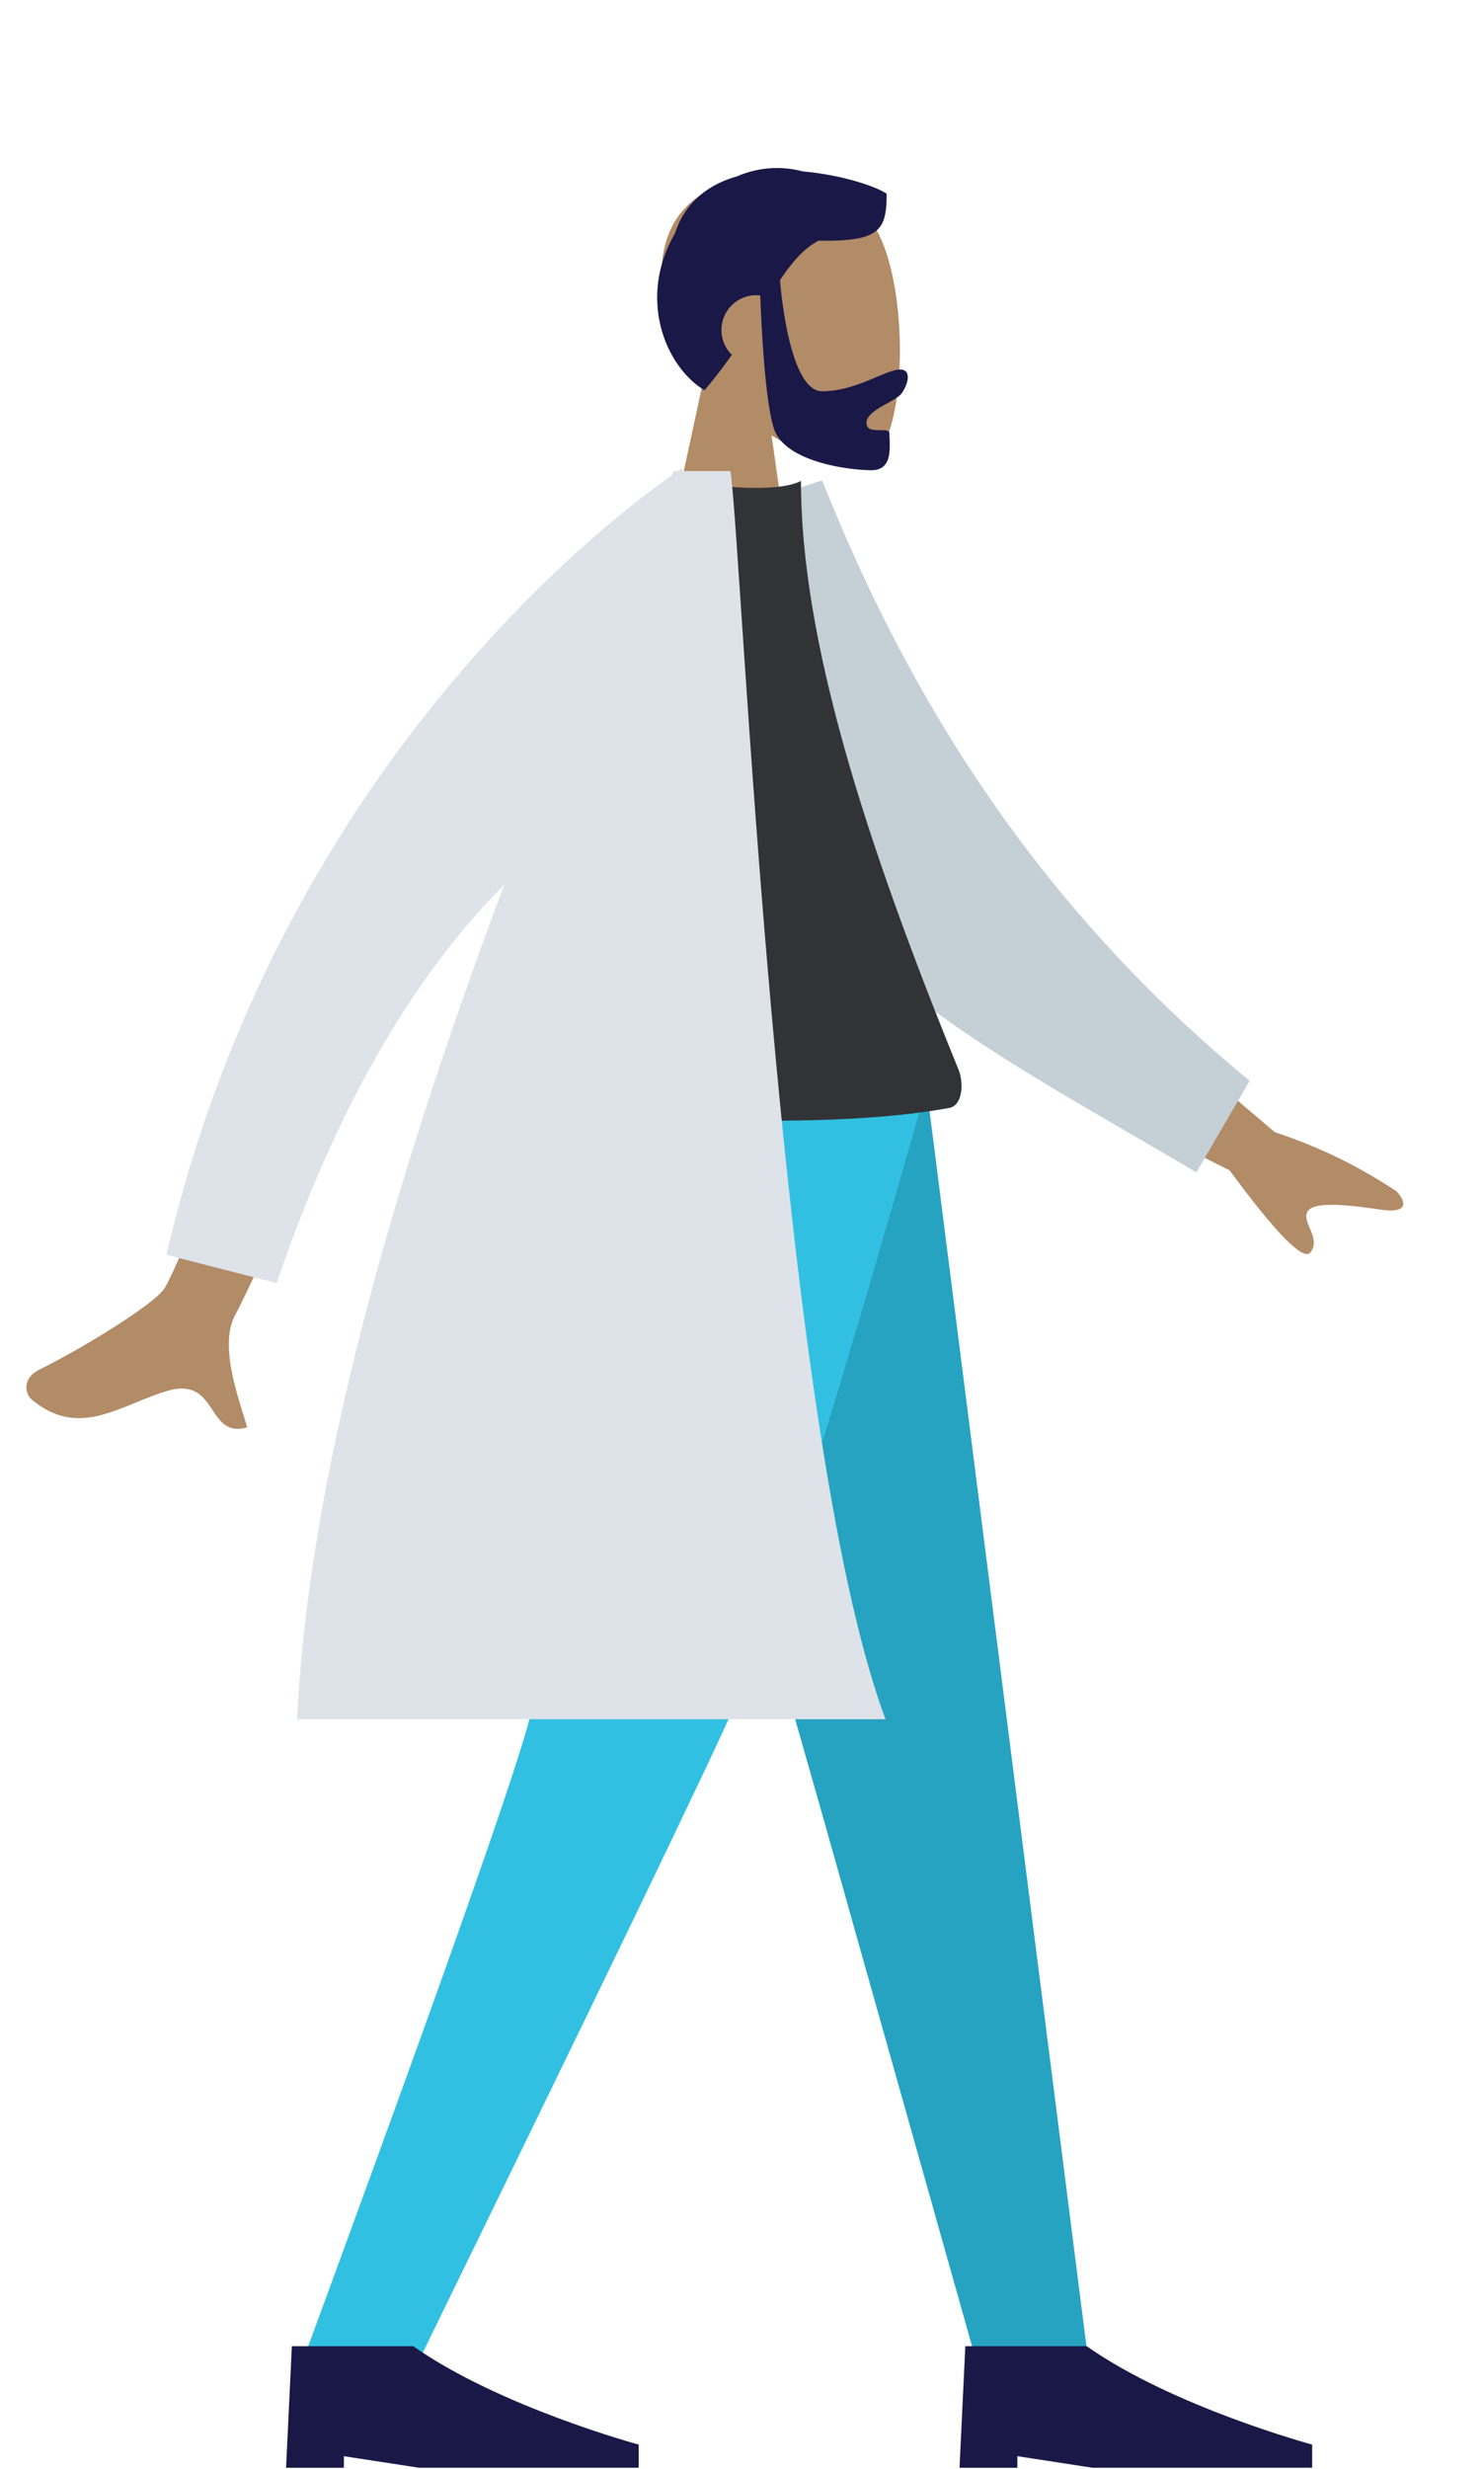
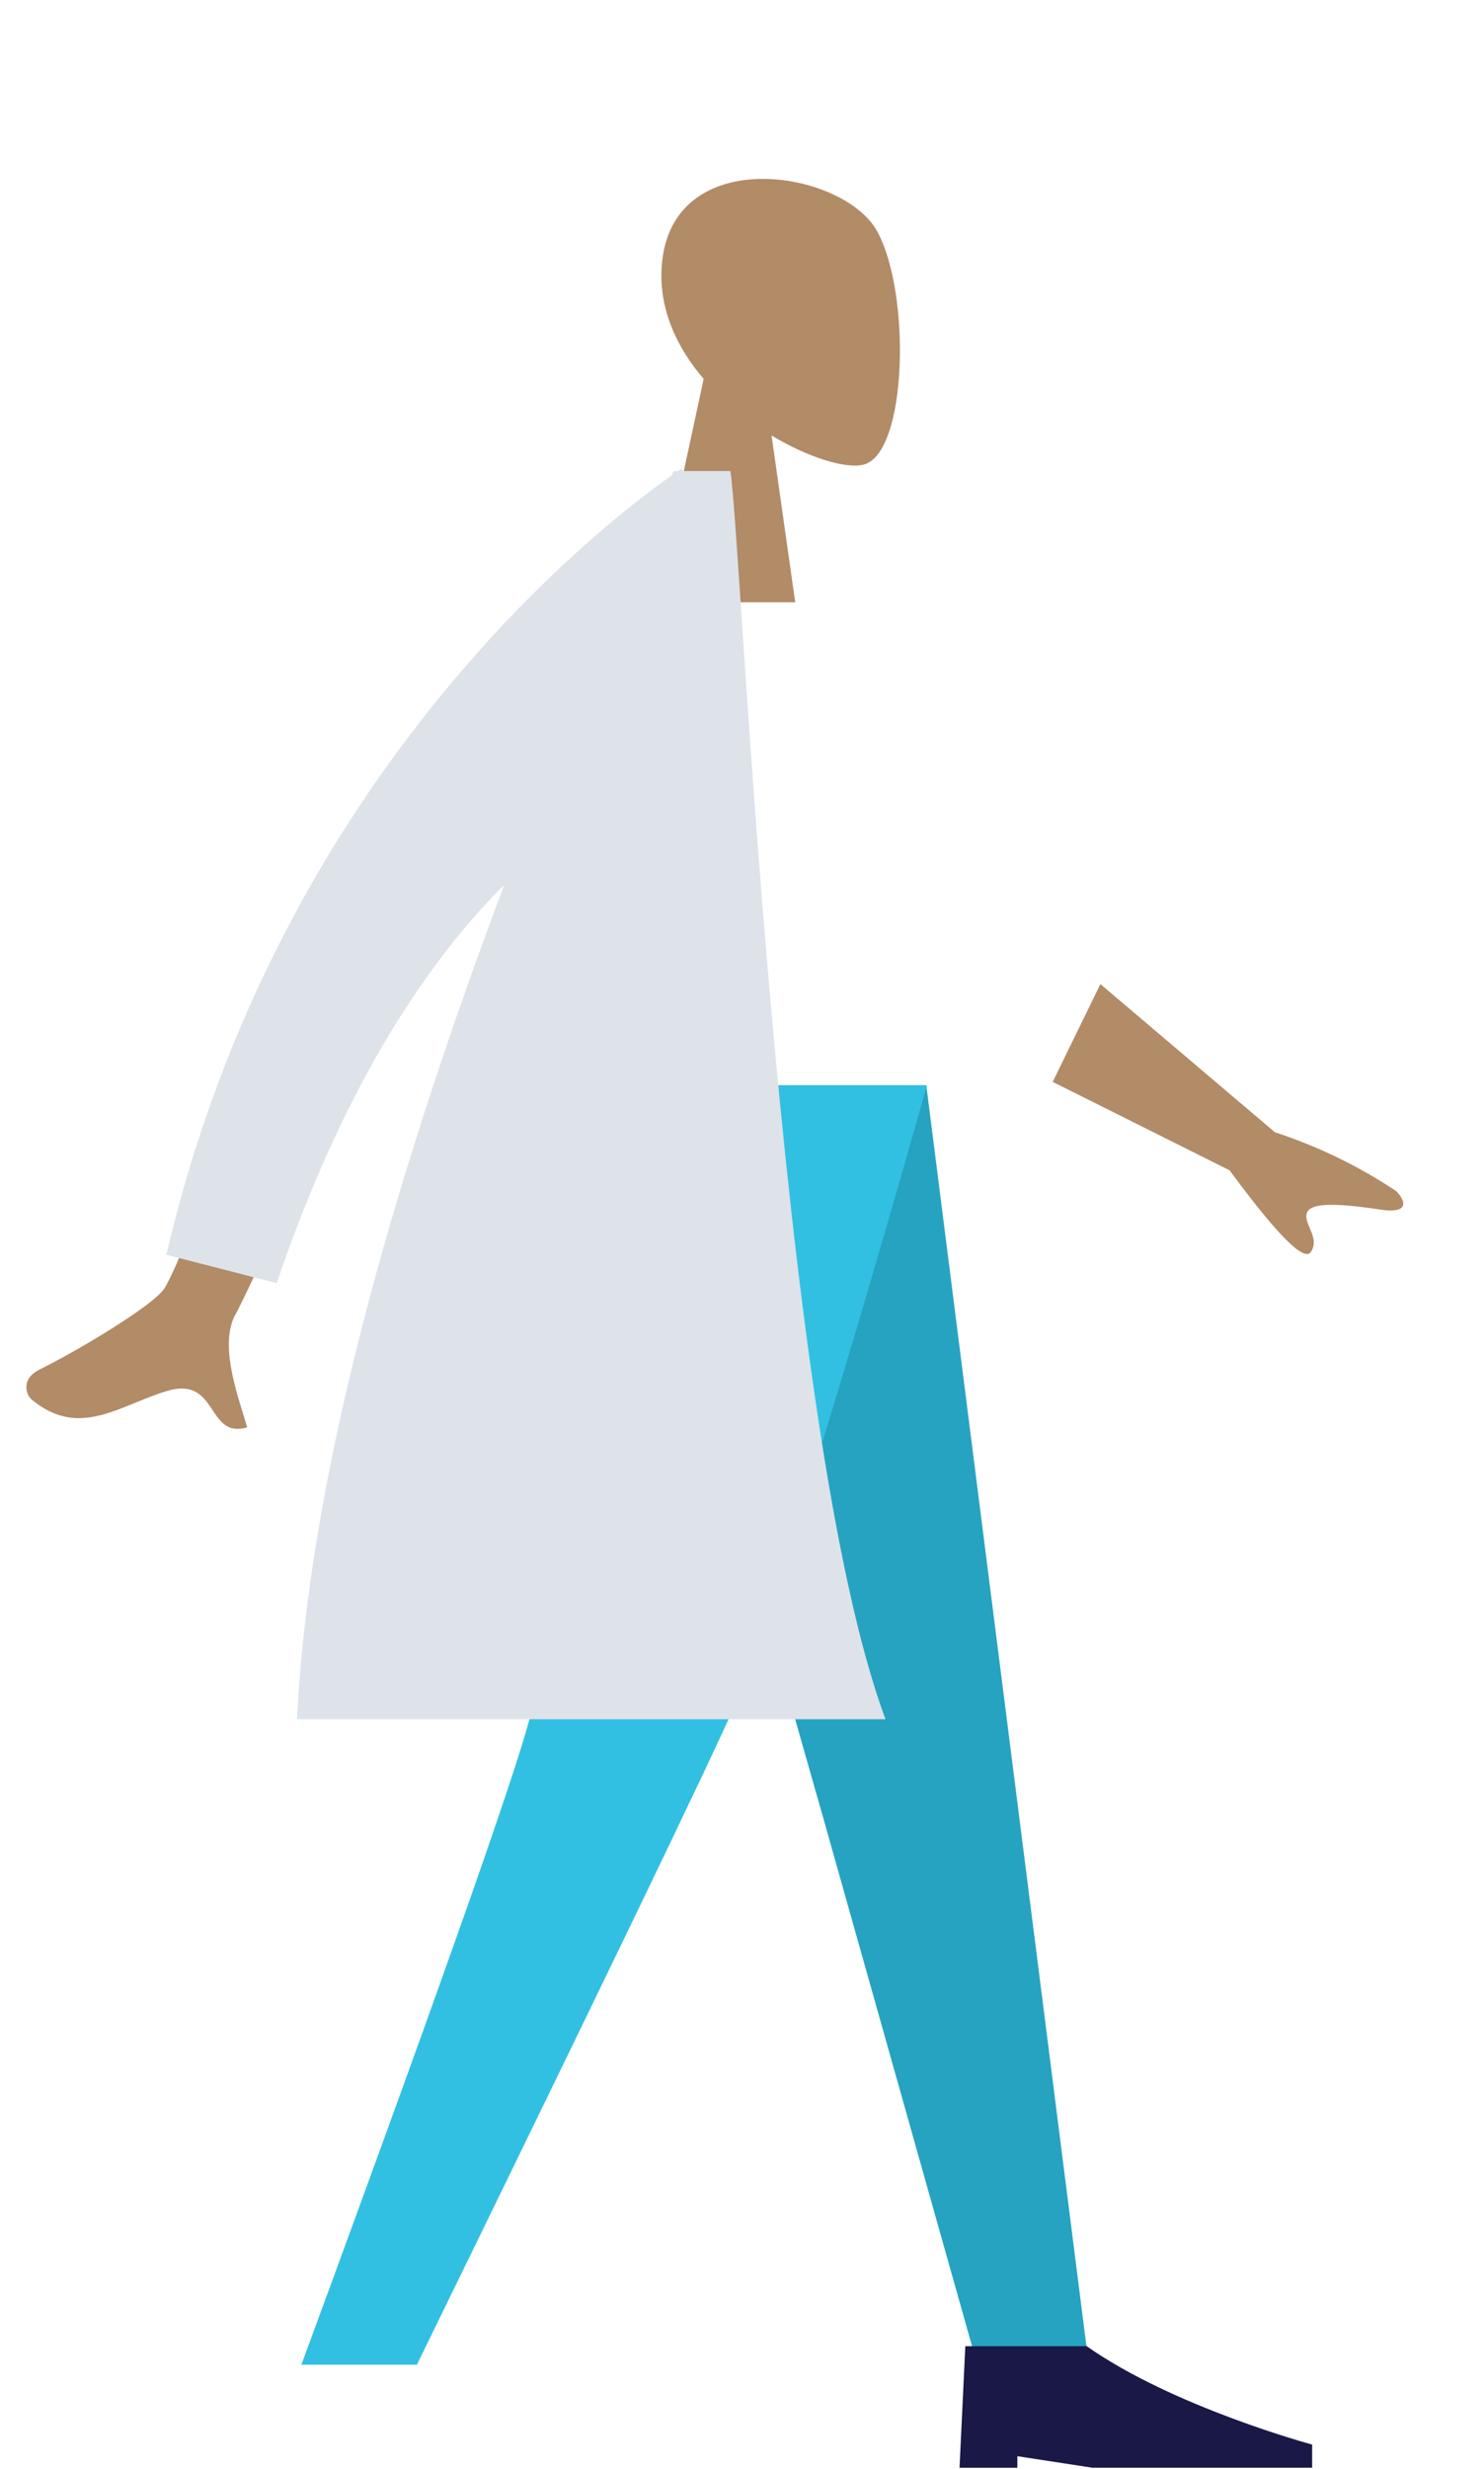
<svg xmlns="http://www.w3.org/2000/svg" id="prefix___Human_Standing" width="249" height="414" data-name="😍Human/Standing" viewBox="0 0 249 414">
  <defs>
    <style> .prefix__cls-1{fill:#b28b67}.prefix__cls-2{fill:#191847} </style>
  </defs>
  <g id="prefix__Head_Front" data-name="Head/Front" transform="translate(58)">
    <g id="prefix__Head" transform="translate(52.005 29.717)">
      <path id="prefix__Head-2" d="M0 71l8.065-37.455c-4.5-5.26-7.543-11.708-7.034-18.931C2.5-6.2 31.579-1.621 37.235 8.884s4.985 37.152-2.326 39.03c-2.916.749-9.127-1.085-15.448-4.882L23.429 71z" class="prefix__cls-1" data-name="Head" transform="translate(-.005 .283)" />
    </g>
-     <path id="prefix__Hair" d="M19.6 43.736c-1.564-4.727-2.159-18.336-2.3-22.357a5.823 5.823 0 0 0-6.517 5.784 5.809 5.809 0 0 0 1.747 4.167c-1.347 1.9-2.855 3.89-4.585 5.94-6.5-3.9-11.318-15.322-4.966-26.292C4.735 5.6 8.709 2.733 13.4 1.4A16.871 16.871 0 0 1 24.484.583c6.531.561 12.363 2.555 14.017 3.739 0 6.189-1.2 8.025-11.432 7.864-2.515 1.329-4.448 3.618-6.461 6.618.015.2 1.368 18.636 7.072 18.636 5.734 0 10.6-3.644 13.117-3.644 1.834 0 1.425 2.3.209 4-1 1.406-5.888 2.76-5.888 4.939 0 1.23 1.231 1.228 2.3 1.226.826 0 1.557 0 1.557.56 0 2.137.679 6.156-3.028 6.156-3.747 0-14.506-1.368-16.347-6.941z" class="prefix__cls-2" transform="translate(52.269 28.173)" />
  </g>
  <g id="prefix__Bottom_Skinny_Jeans_1" data-name="Bottom/Skinny Jeans 1" transform="translate(48 182)">
    <path id="prefix__Leg" d="M0 0l35.165 123.513 25.657 91.036h18.713L52.271 0z" transform="translate(55.152)" style="fill:#26a3c1" />
    <path id="prefix__Leg-2" d="M43.18 0c-.813 63.66-3.587 98.382-4.441 104.166S24.972 146.744 0 214.548h19.385q47.686-97.571 53.24-110.383C76.327 95.624 87.752 60.9 104.96 0z" data-name="Leg" transform="translate(2.568)" style="fill:#32c0e2" />
    <g id="prefix__Left_Shoe" data-name="Left Shoe" transform="translate(0 193)">
-       <path id="prefix__Shoe" d="M0 20.387L.97 0h20.369c14.487 10.193 37.827 16.5 37.827 16.5v3.883H22.309L9.7 18.445v1.942z" class="prefix__cls-2" transform="translate(0 18.445)" />
-     </g>
+       </g>
    <g id="prefix__Right_Shoe" data-name="Right Shoe" transform="translate(113 193)">
      <path id="prefix__Shoe-2" d="M0 20.387L.97 0h20.369c14.487 10.193 37.827 16.5 37.827 16.5v3.883H22.309L9.7 18.445v1.942z" class="prefix__cls-2" data-name="Shoe" transform="translate(0 18.445)" />
    </g>
  </g>
  <g id="prefix__Body_Long_Sleeve_1" data-name="Body/Long Sleeve 1" transform="translate(0 79)">
    <path id="prefix__Skin" d="M31.08 81.96c-1.441-2.161-3.056-4.321-7.57-2.944-8.035 2.452-14.666 8.009-22.625 1.4-.979-.813-1.8-3.469 1.307-5.016 7.748-3.857 19.124-10.913 20.893-13.513C26.7 56.568 47.627 0 47.627 0l17.179 2.5S37.145 62.565 35.148 66.032c-3 5.2.527 14.258 1.9 19.053a5.819 5.819 0 0 1-1.611.252c-2.211 0-3.231-1.688-4.357-3.377zm170.8-39.982l-29.673-14.823 8-16.4L209.488 35.6a83.252 83.252 0 0 1 20.392 9.9c1.242 1.3 2.674 3.866-2.8 3.057s-11.264-1.413-12.155.412 2.282 4.3.57 6.732a.718.718 0 0 1-.621.317q-2.643.003-12.99-14.04z" class="prefix__cls-1" transform="translate(4.427 75.272)" />
-     <path id="prefix__Coat_Back" d="M0 4.438L10.3 0c17.532 34.709 42.03 67.632 80.446 93.89l-7.525 16.082C50.091 94.154 19.009 82.335 4.469 55.523-.41 46.525.647 15.651 0 4.438z" data-name="Coat Back" transform="rotate(5.13 56.86 1425.466)" style="fill:#c5cfd6" />
-     <path id="prefix__Shirt" d="M0 105.136s45.74 4.854 72 0c2.169-.4 2.512-4.036 1.506-6.5C57.843 60.211 47.1 26.687 47.1 0c-4.312 2.176-15.092.652-15.092.652C12.693 28.153 3.814 59.708 0 105.136z" transform="translate(87.294 1.653)" style="fill:#323337" />
    <path id="prefix__Coat_Front" d="M21.913 209.815C24 166.242 40.047 114.134 56.675 69.888c-12.27 12.218-26.6 32.7-38.179 66.793L0 131.929C18.849 50.635 74.072 8.71 84.789 1.226L85.1.5h.739c.5-.336.761-.5.761-.5l-.028.5h8.049c1.874 11.033 7.786 160.438 26.035 209.312z" data-name="Coat Front" transform="translate(27.927 -.504)" style="fill:#dde3e9" />
  </g>
</svg>